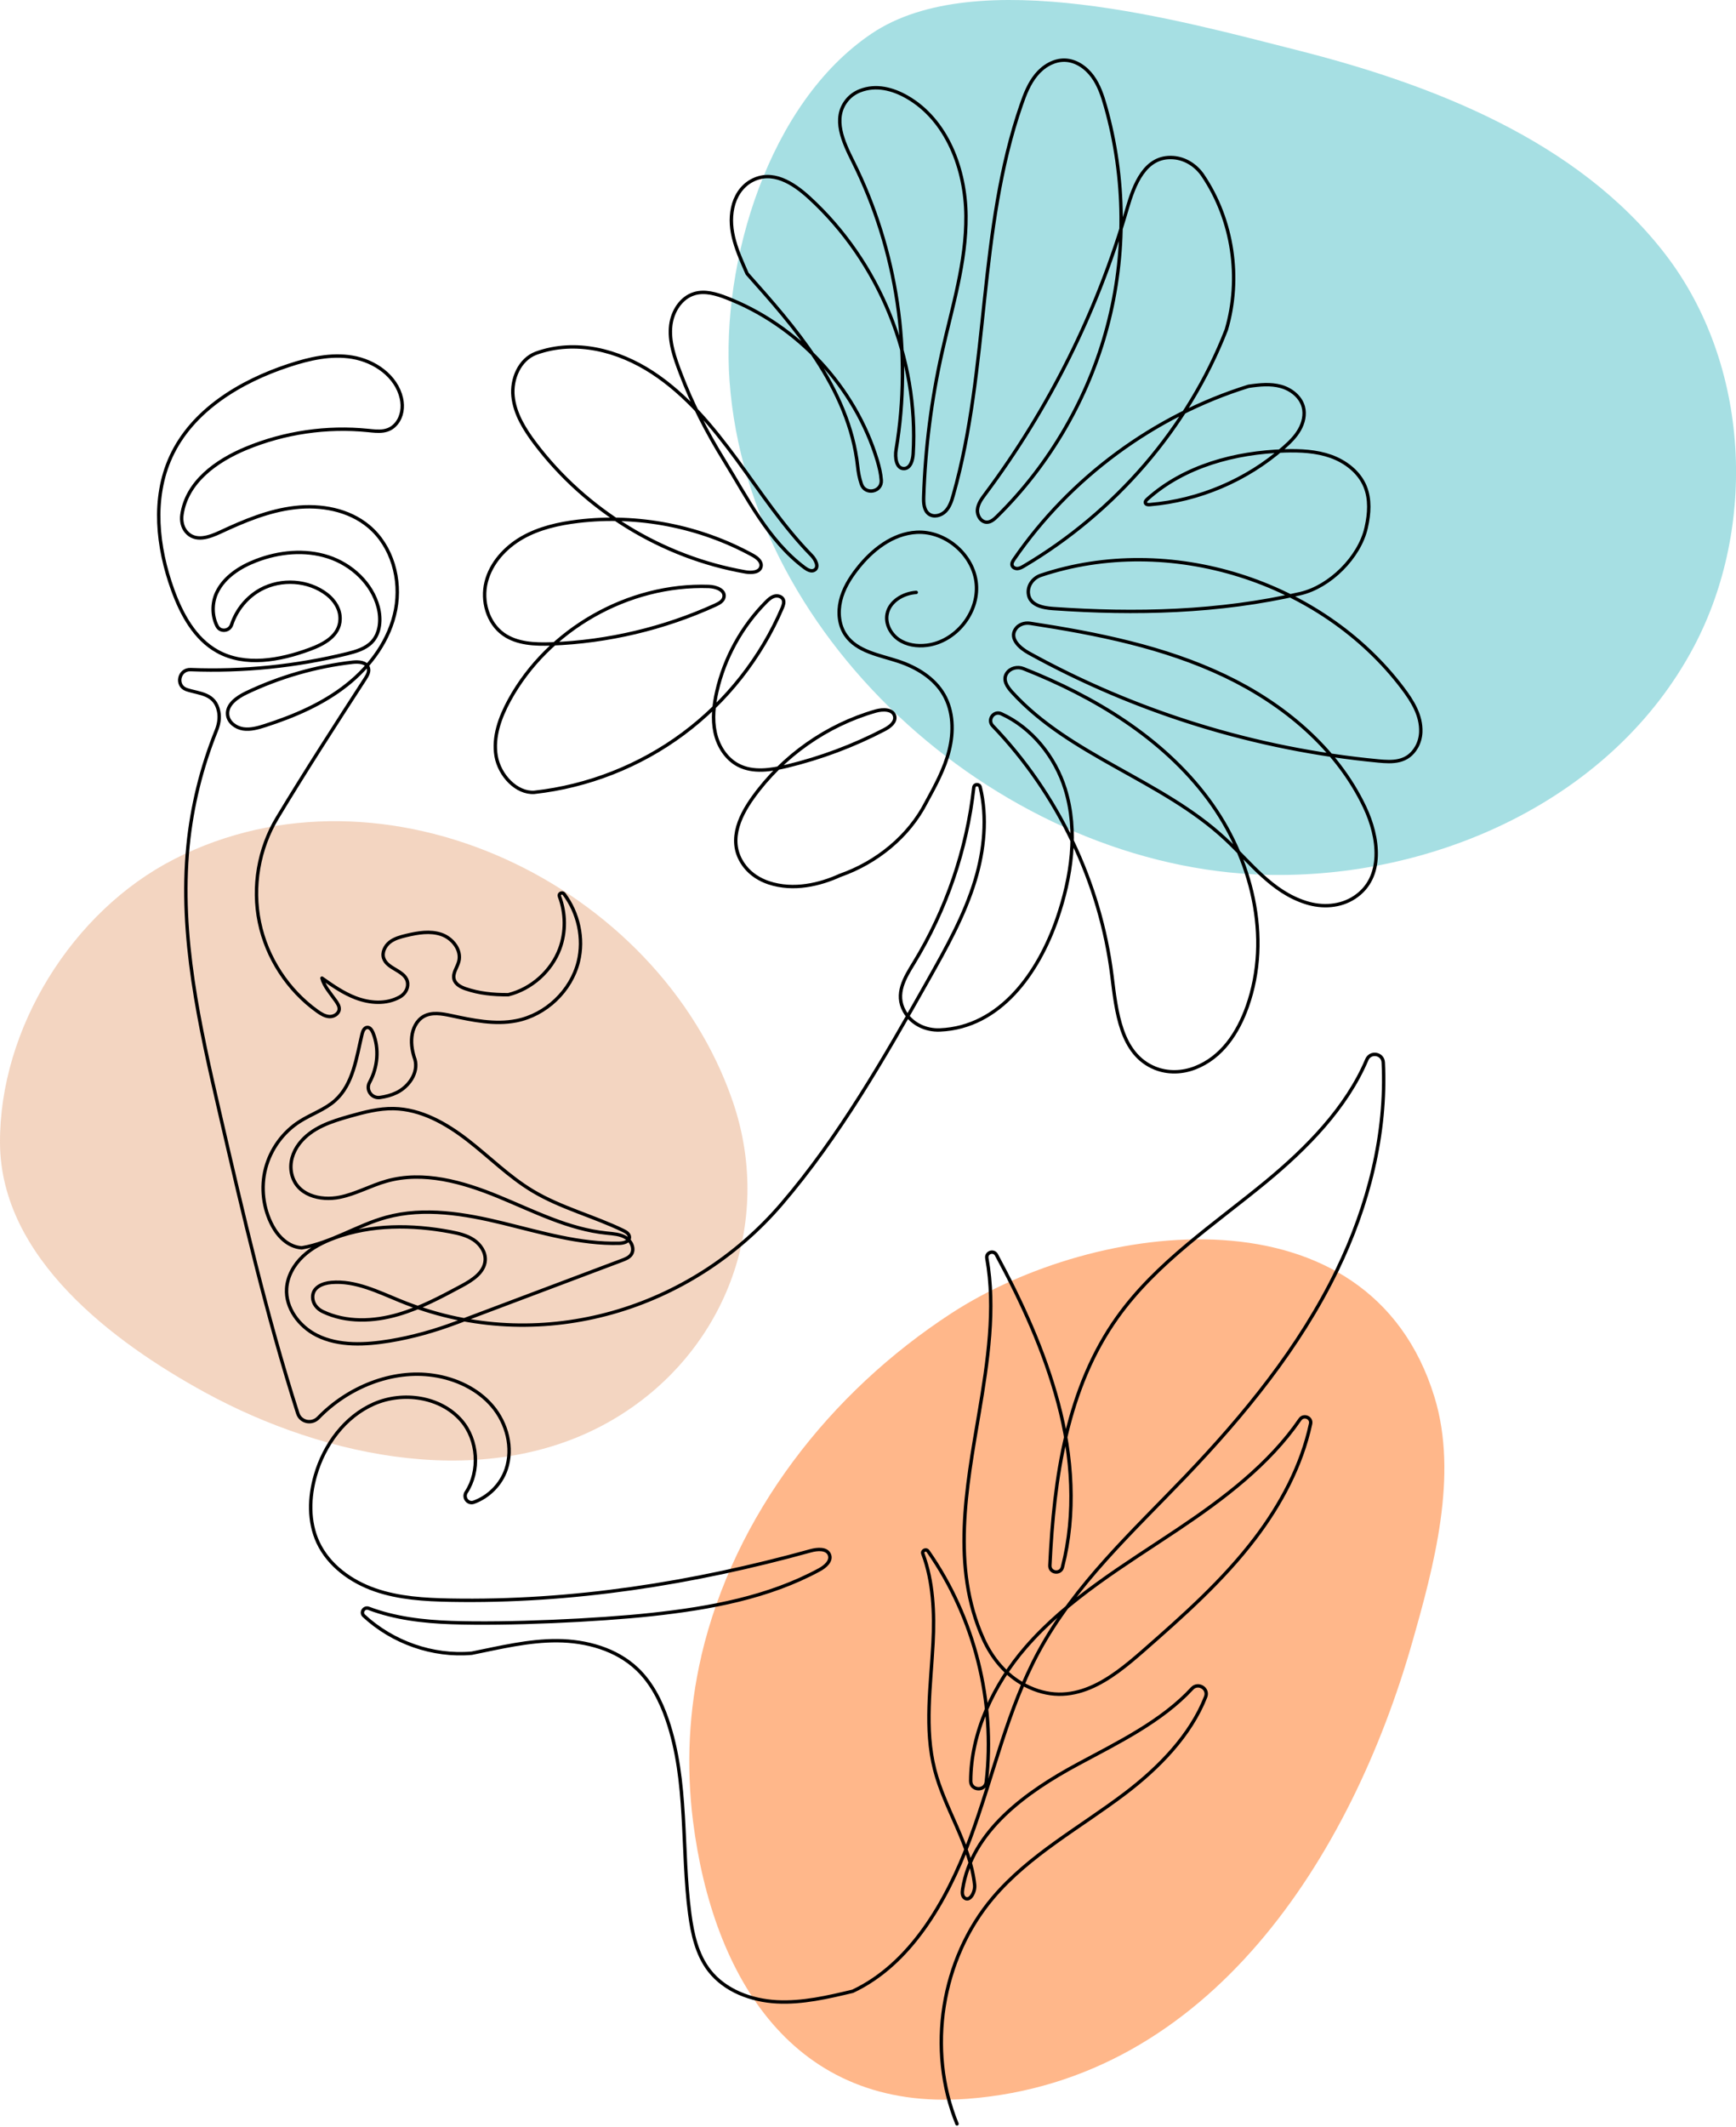
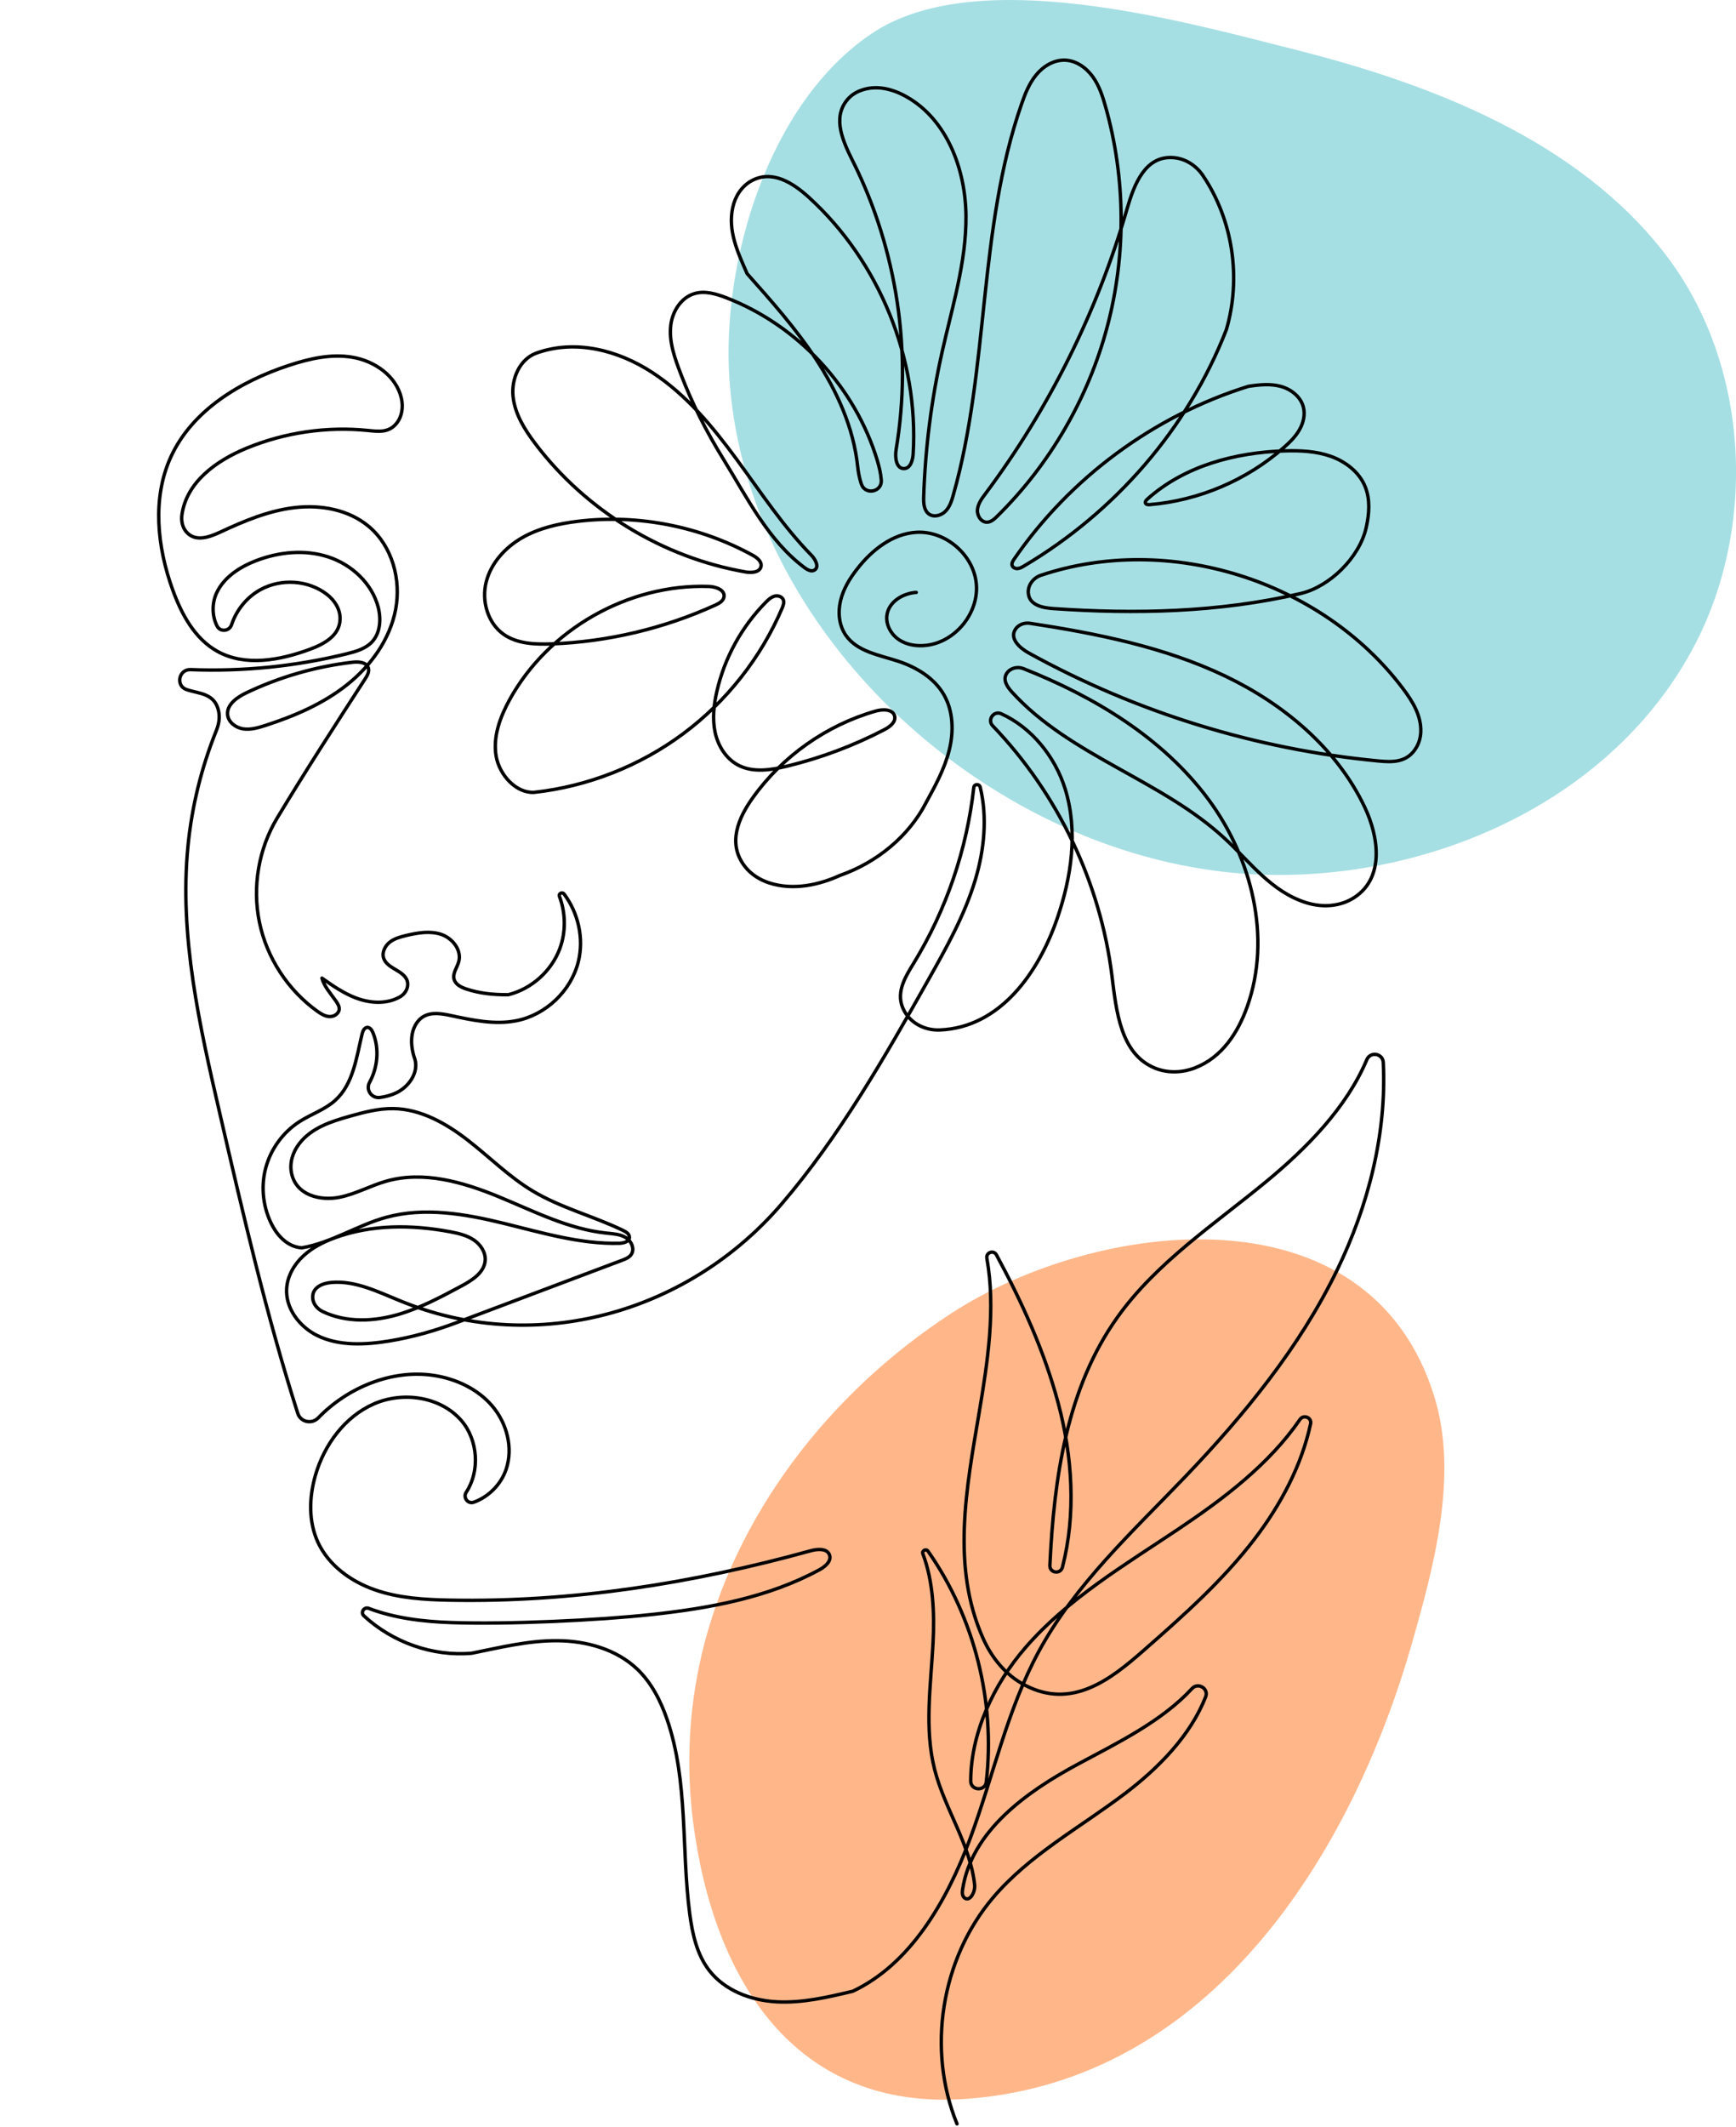
<svg xmlns="http://www.w3.org/2000/svg" width="659" height="807" viewBox="0 0 659 807" fill="none">
  <g clip-path="url(#clip0_11183_160)">
    <path d="M266.21 628.24C278.715 574.676 315.019 528.163 361.186 498.168C416.025 462.513 519.835 449.218 544.562 530.057C553.638 559.709 544.32 594.176 536.091 623.043C513.038 703.862 459.469 789.193 367.277 796.183C301.224 801.199 270.607 750.193 263.084 690.949C260.442 670.1 261.451 648.747 266.231 628.26L266.21 628.24Z" fill="#FF7017" fill-opacity="0.5" />
-     <path d="M66.174 325.894C27.43 345.636 -0.262 390.275 1.5146e-05 433.666C0.282 477.299 43.061 509.207 77.832 528.223C123.636 553.243 185.615 566.236 232.83 538.437C274.943 513.639 294.063 464.326 278.19 417.913C249.913 335.302 145.801 285.283 66.174 325.894Z" fill="#E8AC84" fill-opacity="0.5" />
    <path d="M276.94 144.556C284.262 244.673 381.96 329.339 480.566 331.857C544.703 333.489 612.39 303.232 643.047 245.237C667.068 199.811 664.406 138.432 632.277 96.592C598.998 53.262 543.473 31.929 492.203 18.976C448.901 8.038 370.766 -14.02 330.953 12.691C291.724 39 273.653 99.392 276.94 144.556Z" fill="#4FC1C8" fill-opacity="0.5" />
    <path d="M363.283 805.691C351.787 777.529 357.232 743.203 376.897 719.956C390.693 703.64 410.055 693.265 427.077 680.353C439.864 670.663 451.966 658.295 457.674 643.69C458.904 640.548 454.789 638.07 452.51 640.548C441.054 652.977 424.475 661.014 409.228 669.213C389.543 679.789 368.87 694.595 365.421 716.673C365.239 717.821 365.199 719.171 366.066 719.916C368.123 721.649 370.261 717.741 369.979 715.061C368.345 699.671 358.644 686.316 354.812 671.328C350.819 655.716 353.36 639.319 354.187 623.244C354.772 611.903 354.267 599.917 350.334 589.462C349.871 588.233 351.545 587.387 352.291 588.455C369.919 613.635 377.926 645.463 374.396 675.982C373.972 679.628 368.487 679.305 368.487 675.639C368.527 657.429 377.139 638.997 389.321 624.956C405.376 606.443 426.916 593.732 447.287 580.075C464.592 568.492 481.796 555.478 493.473 538.477C494.845 536.462 498.032 537.752 497.507 540.129C494.099 555.942 486.213 570.748 476.35 583.68C464.208 599.594 449.122 612.97 434.056 626.165C421.672 637.022 406.949 648.666 388.998 639.238C381.838 635.471 376.534 629.005 373.226 621.612C361.044 594.417 366.853 564.543 371.673 535.999C374.941 516.66 378.026 496.315 374.618 477.319C374.215 475.123 377.22 474.075 378.268 476.05C387.929 493.958 396.38 512.43 401.664 532.131C407.11 552.417 408.522 574.313 403.318 594.498C402.592 597.338 398.397 596.754 398.538 593.833C400.111 560.454 404.992 526.551 424.213 499.659C439.017 478.93 460.84 464.567 480.505 448.371C496.095 435.519 511.101 420.27 518.846 401.999C520.197 398.796 524.937 399.582 525.098 403.067C526.429 430.1 519.411 457.436 507.531 481.891C493.292 511.201 472.336 536.764 449.808 560.313C429.82 581.183 408.078 601.125 394.323 626.507C382.242 648.787 377.018 674.007 368.164 697.758C359.31 721.508 345.454 745.177 323.691 755.39C314.232 757.646 304.611 759.903 294.91 759.399C285.209 758.895 275.225 755.209 269.255 747.534C264.556 741.471 262.842 733.655 261.833 726.06C258.586 701.464 261.309 675.82 253.261 652.352C250.821 645.241 247.312 638.332 241.866 633.155C233.919 625.601 222.564 622.478 211.612 622.398C200.641 622.317 189.87 624.976 179.08 627.152C164.256 628.461 149.048 623.042 138.137 612.97C136.745 611.701 138.198 609.465 139.952 610.13C149.855 613.877 160.625 615.166 171.456 615.529C192.452 616.254 226.719 614.723 247.594 612.446C269.437 610.069 291.683 606.02 311.045 595.505C313.244 594.317 315.745 592.181 314.877 589.845C313.95 587.306 310.319 587.568 307.718 588.294C263.205 600.622 217.078 607.894 170.891 607.028C161.251 606.846 151.449 606.282 142.352 603.12C133.236 599.957 124.785 593.853 120.711 585.111C117.06 577.234 117.323 567.968 119.743 559.628C123.091 548.065 130.896 537.409 141.929 532.574C152.961 527.74 167.2 529.774 175.107 538.859C181.52 546.252 182.226 558.117 177.003 566.054C175.671 568.069 177.587 570.687 179.867 569.862C185.474 567.847 190.193 563.113 192.129 557.392C194.872 549.274 192.432 539.927 186.885 533.4C181.339 526.874 173.049 523.026 164.579 521.757C148.726 519.4 131.986 526.33 120.832 537.852C118.371 540.39 114.096 539.504 113.027 536.14C101.127 498.893 92.313 460.74 83.499 422.627C75.775 389.208 67.99 355.063 71.358 320.918C72.83 305.911 76.481 291.105 82.128 277.125C83.056 274.828 83.499 272.33 83.015 269.913C81.624 262.943 75.714 263.225 70.934 261.634C70.853 261.614 70.773 261.573 70.712 261.553C66.558 260.022 67.929 253.838 72.346 254.019C92.293 254.805 112.341 252.77 131.723 247.996C135.152 247.15 138.742 246.103 141.183 243.544C144.389 240.14 144.732 234.862 143.562 230.33C141.203 221.305 133.518 214.174 124.644 211.273C115.77 208.372 105.907 209.339 97.194 212.703C91.063 215.06 85.073 218.908 82.269 224.83C80.393 228.779 80.454 233.774 82.43 237.541C83.641 239.878 87.09 239.475 87.916 236.977C89.772 231.357 93.765 226.442 98.989 223.622C106.774 219.411 117.02 220.016 124.099 225.475C127.064 227.771 129.202 231.135 129.101 234.882C128.92 241.228 122.909 244.37 117.484 246.365C106.189 250.514 93.039 252.932 82.531 247.09C73.919 242.316 68.897 232.989 65.549 223.742C59.68 207.546 57.683 189.034 64.843 173.362C72.931 155.675 91.164 144.696 109.658 138.613C117.424 136.054 125.652 134.161 133.72 135.511C142.191 136.921 150.44 142.601 152.376 151.102C153.123 154.406 152.639 157.992 150.501 160.63C147.556 164.256 143.562 163.692 139.811 163.31C124.099 161.698 107.984 164.055 93.402 170.098C82.108 174.792 70.813 182.829 69.058 195.299C68.756 197.515 69.2 199.892 70.611 201.624C74.04 205.794 79.445 203.8 83.721 201.805C92.717 197.615 102.035 193.707 111.917 192.559C121.78 191.411 132.389 193.325 139.993 199.71C148.887 207.164 152.356 219.875 150.178 231.256C147.979 242.638 140.759 252.629 131.663 259.821C122.567 267.033 111.716 271.666 100.663 275.231C97.96 276.097 95.097 276.923 92.293 276.5C89.469 276.057 86.706 274.002 86.404 271.182C85.98 267.294 89.974 264.515 93.503 262.822C106.189 256.779 119.884 252.831 133.861 251.219C136.16 250.957 139.166 251.179 139.831 253.395C140.275 254.805 139.428 256.255 138.621 257.504C127.326 274.929 116.052 292.354 105.262 310.242C98.162 321.986 95.702 336.45 98.485 349.886C101.268 363.322 109.275 375.61 120.449 383.607C121.82 384.595 123.353 385.541 125.047 385.642C126.742 385.723 128.617 384.595 128.758 382.902C128.859 381.734 128.153 380.666 127.488 379.699C125.471 376.819 122.97 374.099 122.224 371.058C126.237 373.898 130.332 376.738 134.93 378.511C140.356 380.586 146.608 381.089 151.812 378.169C153.627 377.141 154.897 375.187 154.756 373.092C154.393 368.177 147.052 367.834 145.64 363.503C144.914 361.328 146.124 358.87 147.919 357.44C149.714 356.01 152.033 355.405 154.272 354.862C158.629 353.834 163.288 353.028 167.543 354.479C171.779 355.929 175.308 360.421 174.159 364.752C173.554 367.029 171.759 369.184 172.364 371.46C172.888 373.435 174.986 374.502 176.922 375.147C181.823 376.799 187.067 377.403 192.976 377.343C201.77 375.147 209.293 368.419 212.48 359.938C214.86 353.572 214.759 346.361 212.359 340.035C211.955 338.988 213.428 338.243 214.113 339.129C219.539 346.341 221.717 356.03 219.539 364.813C216.796 375.892 207.236 384.997 196.022 387.213C187.853 388.825 179.423 387.032 171.275 385.279C167.765 384.534 163.893 383.829 160.787 385.602C158.124 387.133 156.652 390.235 156.329 393.277C155.987 396.339 156.632 399.401 157.54 401.959C158.891 406.975 155.22 412.232 150.541 414.509C148.564 415.456 146.467 416.02 144.309 416.322C141.082 416.805 138.722 413.441 140.295 410.581C143.401 404.9 144.047 397.809 141.586 391.786C141.183 390.819 140.497 389.711 139.448 389.751C138.278 389.792 137.693 391.182 137.431 392.31C135.293 401.254 134.083 411.266 127.246 417.43C123.353 420.935 118.17 422.627 113.753 425.447C107.42 429.476 102.72 435.962 100.825 443.235C98.929 450.486 99.897 458.443 103.446 465.051C105.645 469.12 109.376 472.988 114.519 473.37C125.773 471.497 135.636 464.789 146.628 461.787C161.069 457.839 176.458 460.478 191 464.023C205.542 467.569 220.164 472.021 235.129 471.638C236.763 471.598 238.901 471.013 238.941 469.382C238.962 468.153 237.711 467.327 236.602 466.803C225.307 461.324 212.883 458.222 202.133 451.756C193.218 446.397 185.816 438.924 177.608 432.558C169.399 426.192 159.798 420.733 149.411 420.552C143.784 420.451 138.238 421.902 132.812 423.433C125.693 425.447 118.311 427.784 113.632 433.807C111.131 437.03 109.82 441.16 110.687 445.148C112.482 453.468 121.599 455.643 128.94 454.173C135.092 452.944 140.699 449.741 146.749 448.049C160.746 444.101 175.692 448.391 189.144 453.911C202.597 459.431 215.848 466.32 230.309 467.79C232.81 468.052 235.432 468.173 237.57 469.483C239.708 470.792 241.039 473.814 239.627 475.888C238.841 477.037 237.449 477.601 236.158 478.084L173.352 501.734C165.103 504.836 156.592 507.253 147.899 508.683C138.903 510.154 128.678 510.778 120.247 506.548C113.571 503.184 108.327 496.234 108.811 488.781C109.114 484.107 111.595 479.756 115.023 476.553C118.432 473.33 122.708 471.175 127.105 469.563C141.001 464.446 156.39 464.547 170.952 467.287C174.038 467.871 177.164 468.596 179.786 470.329C182.388 472.061 184.405 475.022 184.183 478.145C183.86 482.697 179.322 485.618 175.308 487.774C167.543 491.943 159.698 496.154 151.227 498.631C141.828 501.371 131.441 501.814 122.506 497.544C120.388 496.536 118.755 494.542 118.694 492.205C118.573 488.317 122.446 486.786 125.773 486.504C134.91 485.699 143.583 490.11 152.094 493.555C153.607 494.159 155.119 494.764 156.652 495.308C206.49 513.538 262.156 497.02 296.685 456.751C318.508 431.329 335.793 401.173 352.331 371.823C359.209 359.616 366.147 347.267 370.201 333.851C373.63 322.47 374.88 310.101 372.097 298.619C371.774 297.269 369.797 297.35 369.656 298.74C367.034 322.228 359.229 345.112 346.906 365.296C343.517 370.836 339.605 377 343.336 383.648C345.998 388.382 351.363 390.96 356.809 390.718C379.68 389.751 394.182 369.043 401.281 348.556C406.747 332.763 409.308 315.339 404.367 299.364C400.575 287.076 391.6 275.977 380.063 270.759C377.22 269.47 374.678 273.096 376.836 275.332C401.503 301.016 417.719 334.778 422.096 370.131C423.77 383.628 425.343 399.924 438.513 405.222C443.333 407.156 448.779 406.975 453.62 405.101C463.906 401.133 469.956 391.705 473.466 381.835C482.784 355.607 475.2 325.37 458.581 303.051C441.296 279.844 415.399 264.273 388.534 253.657C386.276 252.75 383.533 253.375 382.181 255.409C380.527 257.907 382.343 260.526 384.097 262.48C406.243 286.855 441.075 295.859 465.156 318.3C474.737 327.203 482.643 338.263 495.793 342.412C501.985 344.366 508.862 343.964 514.268 340.358C525.542 332.864 523.424 317.514 518.059 306.213C507.491 283.893 487.382 267.113 465.076 256.457C441.922 245.398 416.368 240.341 391.035 236.454C388.897 236.131 386.618 236.897 385.449 238.73C383.149 242.295 387.123 245.841 390.531 247.714C431.333 270.235 476.794 284.276 523.202 288.667C528.507 289.171 534.336 289.453 537.785 283.329C538.733 281.637 539.257 279.683 539.338 277.729C539.58 271.384 536.151 265.945 532.46 261.07C501.622 220.237 443.757 201.967 395.11 218.243C392.185 219.23 390.067 222.05 390.37 225.112C390.793 229.544 395.694 230.571 399.668 230.853C430.889 233.049 462.716 232.344 493.655 225.173C504.849 222.574 516.083 211.394 518.604 200.194L518.664 199.912C519.794 194.856 520.177 189.417 518.221 184.602C515.982 179.103 510.859 175.154 505.272 173.14C499.685 171.146 493.615 170.864 487.685 171.045C468.867 171.609 449.525 176.786 435.528 189.356C435.105 189.739 434.62 190.283 434.822 190.827C435.044 191.431 435.851 191.491 436.476 191.431C455.152 189.86 473.244 182.165 487.302 169.816C489.581 167.822 491.779 165.667 493.272 163.048C494.784 160.429 495.531 157.246 494.744 154.325C493.695 150.458 490.105 147.658 486.233 146.59C482.36 145.522 478.246 145.905 473.93 146.55C438.069 157.71 406.182 181.238 384.924 212.18C384.46 212.865 383.976 213.67 384.198 214.456C384.44 215.282 385.388 215.745 386.276 215.685C387.143 215.624 387.929 215.181 388.676 214.738C423.265 194.292 450.957 162.464 465.519 125.096C471.267 105.556 468.061 83.518 456.625 66.577C454.063 62.77 449.929 60.111 445.371 59.788C434.641 59.003 430.506 70.062 427.864 79.147C416.63 118.066 398.296 154.909 374.033 187.362C372.682 189.155 371.27 191.068 371.048 193.325C370.826 195.561 372.399 198.119 374.658 198.099C376.151 198.079 377.401 196.971 378.47 195.923C398.538 176.182 413.161 150.981 420.361 123.787C427.561 96.592 427.319 67.463 419.655 40.389C418.526 36.38 417.194 32.331 414.714 28.968C412.253 25.603 408.461 22.965 404.286 22.823C400.051 22.682 396.037 25.12 393.355 28.403C390.672 31.667 389.079 35.696 387.708 39.704C371.229 87.124 375.566 139.459 361.891 187.745C361.266 189.961 360.54 192.277 358.926 193.929C357.313 195.581 354.53 196.346 352.654 195.017C350.698 193.627 350.556 190.827 350.637 188.43C351.242 170.018 353.562 151.666 357.595 133.698C361.427 116.535 366.853 99.452 366.691 81.866C366.53 64.28 359.531 45.466 344.223 36.763C338.879 33.721 332.525 32.029 326.454 34.427C324.498 35.192 322.743 36.441 321.432 38.093C315.906 45.022 320.142 53.906 323.812 61.279C340.553 94.779 346.361 133.637 340.169 170.562C339.665 173.543 340.21 177.894 343.235 177.753C345.635 177.652 346.502 174.57 346.644 172.193C348.802 136.075 333.856 99.311 307.112 74.917C301.102 69.437 293.095 64.2 285.128 68.672C281.417 70.767 279.037 74.594 278.15 78.744C276.254 87.527 279.965 95.524 283.616 103.824C292.813 114.158 302.05 124.552 309.654 136.095C317.741 148.403 323.994 162.182 325.567 176.867C325.809 179.123 326.212 181.359 326.939 183.514L326.979 183.635C328.431 187.946 334.865 186.677 334.542 182.145C334.361 179.647 333.756 177.129 333.05 174.752C324.659 146.892 302.837 123.384 275.649 112.929C271.817 111.458 267.581 110.209 263.628 111.378C258.546 112.868 255.278 118.086 254.633 123.343C253.866 129.588 256.146 135.853 258.344 141.614C262.66 153.036 268.267 163.914 274.681 174.308C283.555 188.651 291.603 205.069 305.438 215.362C306.528 216.168 308 216.974 309.17 216.269C311.066 215.141 309.593 212.26 308.04 210.669C297.27 199.67 288.779 186.697 279.663 174.288C270.546 161.879 260.542 149.753 247.654 141.332C234.766 132.912 218.47 128.561 203.464 134C197.232 136.336 194.066 143.77 194.751 150.377C195.437 157.004 199.128 162.907 203.142 168.225C222.383 193.707 251.567 211.515 283.051 216.974C285.29 217.357 288.355 217.175 288.88 214.96C289.323 213.066 287.387 211.535 285.673 210.608C265.625 199.61 242.108 195.037 219.398 197.756C212.036 198.643 204.634 200.315 198.22 203.981C191.786 207.667 186.381 213.59 184.566 220.761C182.751 227.932 185.09 236.313 191.141 240.603C196.284 244.229 203.021 244.491 209.313 244.27C230.773 243.464 252.051 238.428 271.575 229.524C273.007 228.879 274.62 227.973 274.842 226.402C275.246 223.783 271.716 222.554 269.074 222.473C238.518 221.426 208.043 238.77 193.38 265.562C189.81 272.089 187.067 279.542 188.338 286.875C189.628 294.207 196.123 301.016 202.819 300.573C223.189 298.317 242.915 290.561 259.352 278.333C275.79 266.126 288.9 249.467 296.927 230.652C297.351 229.625 297.774 228.476 297.33 227.469C296.806 226.261 295.213 225.817 293.962 226.18C292.692 226.543 291.683 227.469 290.755 228.416C281.558 237.702 275.024 249.567 272.119 262.299C270.95 267.395 270.365 272.754 271.474 277.87C272.583 282.987 275.629 287.862 280.268 290.279C285.875 293.2 292.651 292.132 298.783 290.642C311.59 287.539 324.034 282.886 335.732 276.782C337.789 275.715 340.169 273.902 339.605 271.646C338.939 268.966 335.127 268.987 332.465 269.732C313.809 275.05 297.068 286.834 285.794 302.587C280.348 310.182 275.931 320.032 282.829 328.775C285.108 331.676 288.335 333.71 291.824 334.878C301.243 338.001 311.247 335.563 318.891 332.078C332.888 327.183 345.03 317.212 351.565 304.44C355.034 298.095 358.563 291.669 360.318 284.639C362.073 277.628 361.911 269.833 358.321 263.568C354.671 257.202 347.934 253.133 340.956 250.837C333.776 248.48 325.365 247.19 321.069 240.986C318.468 237.239 318.024 232.304 319.073 227.892C320.121 223.46 322.542 219.472 325.345 215.886C330.932 208.675 338.818 202.43 347.955 201.926C358.987 201.322 369.636 210.508 370.624 221.506C371.613 232.485 362.779 243.444 351.807 244.793C348.116 245.257 344.183 244.693 341.117 242.577C338.052 240.462 336.055 236.635 336.741 232.989C337.648 228.114 342.872 225.052 347.813 224.73" stroke="black" stroke-width="1.29" stroke-linecap="round" stroke-linejoin="round" />
  </g>
  <defs>
    <clipPath id="clip0_11183_160">
      <rect width="659" height="807" fill="white" />
    </clipPath>
  </defs>
</svg>